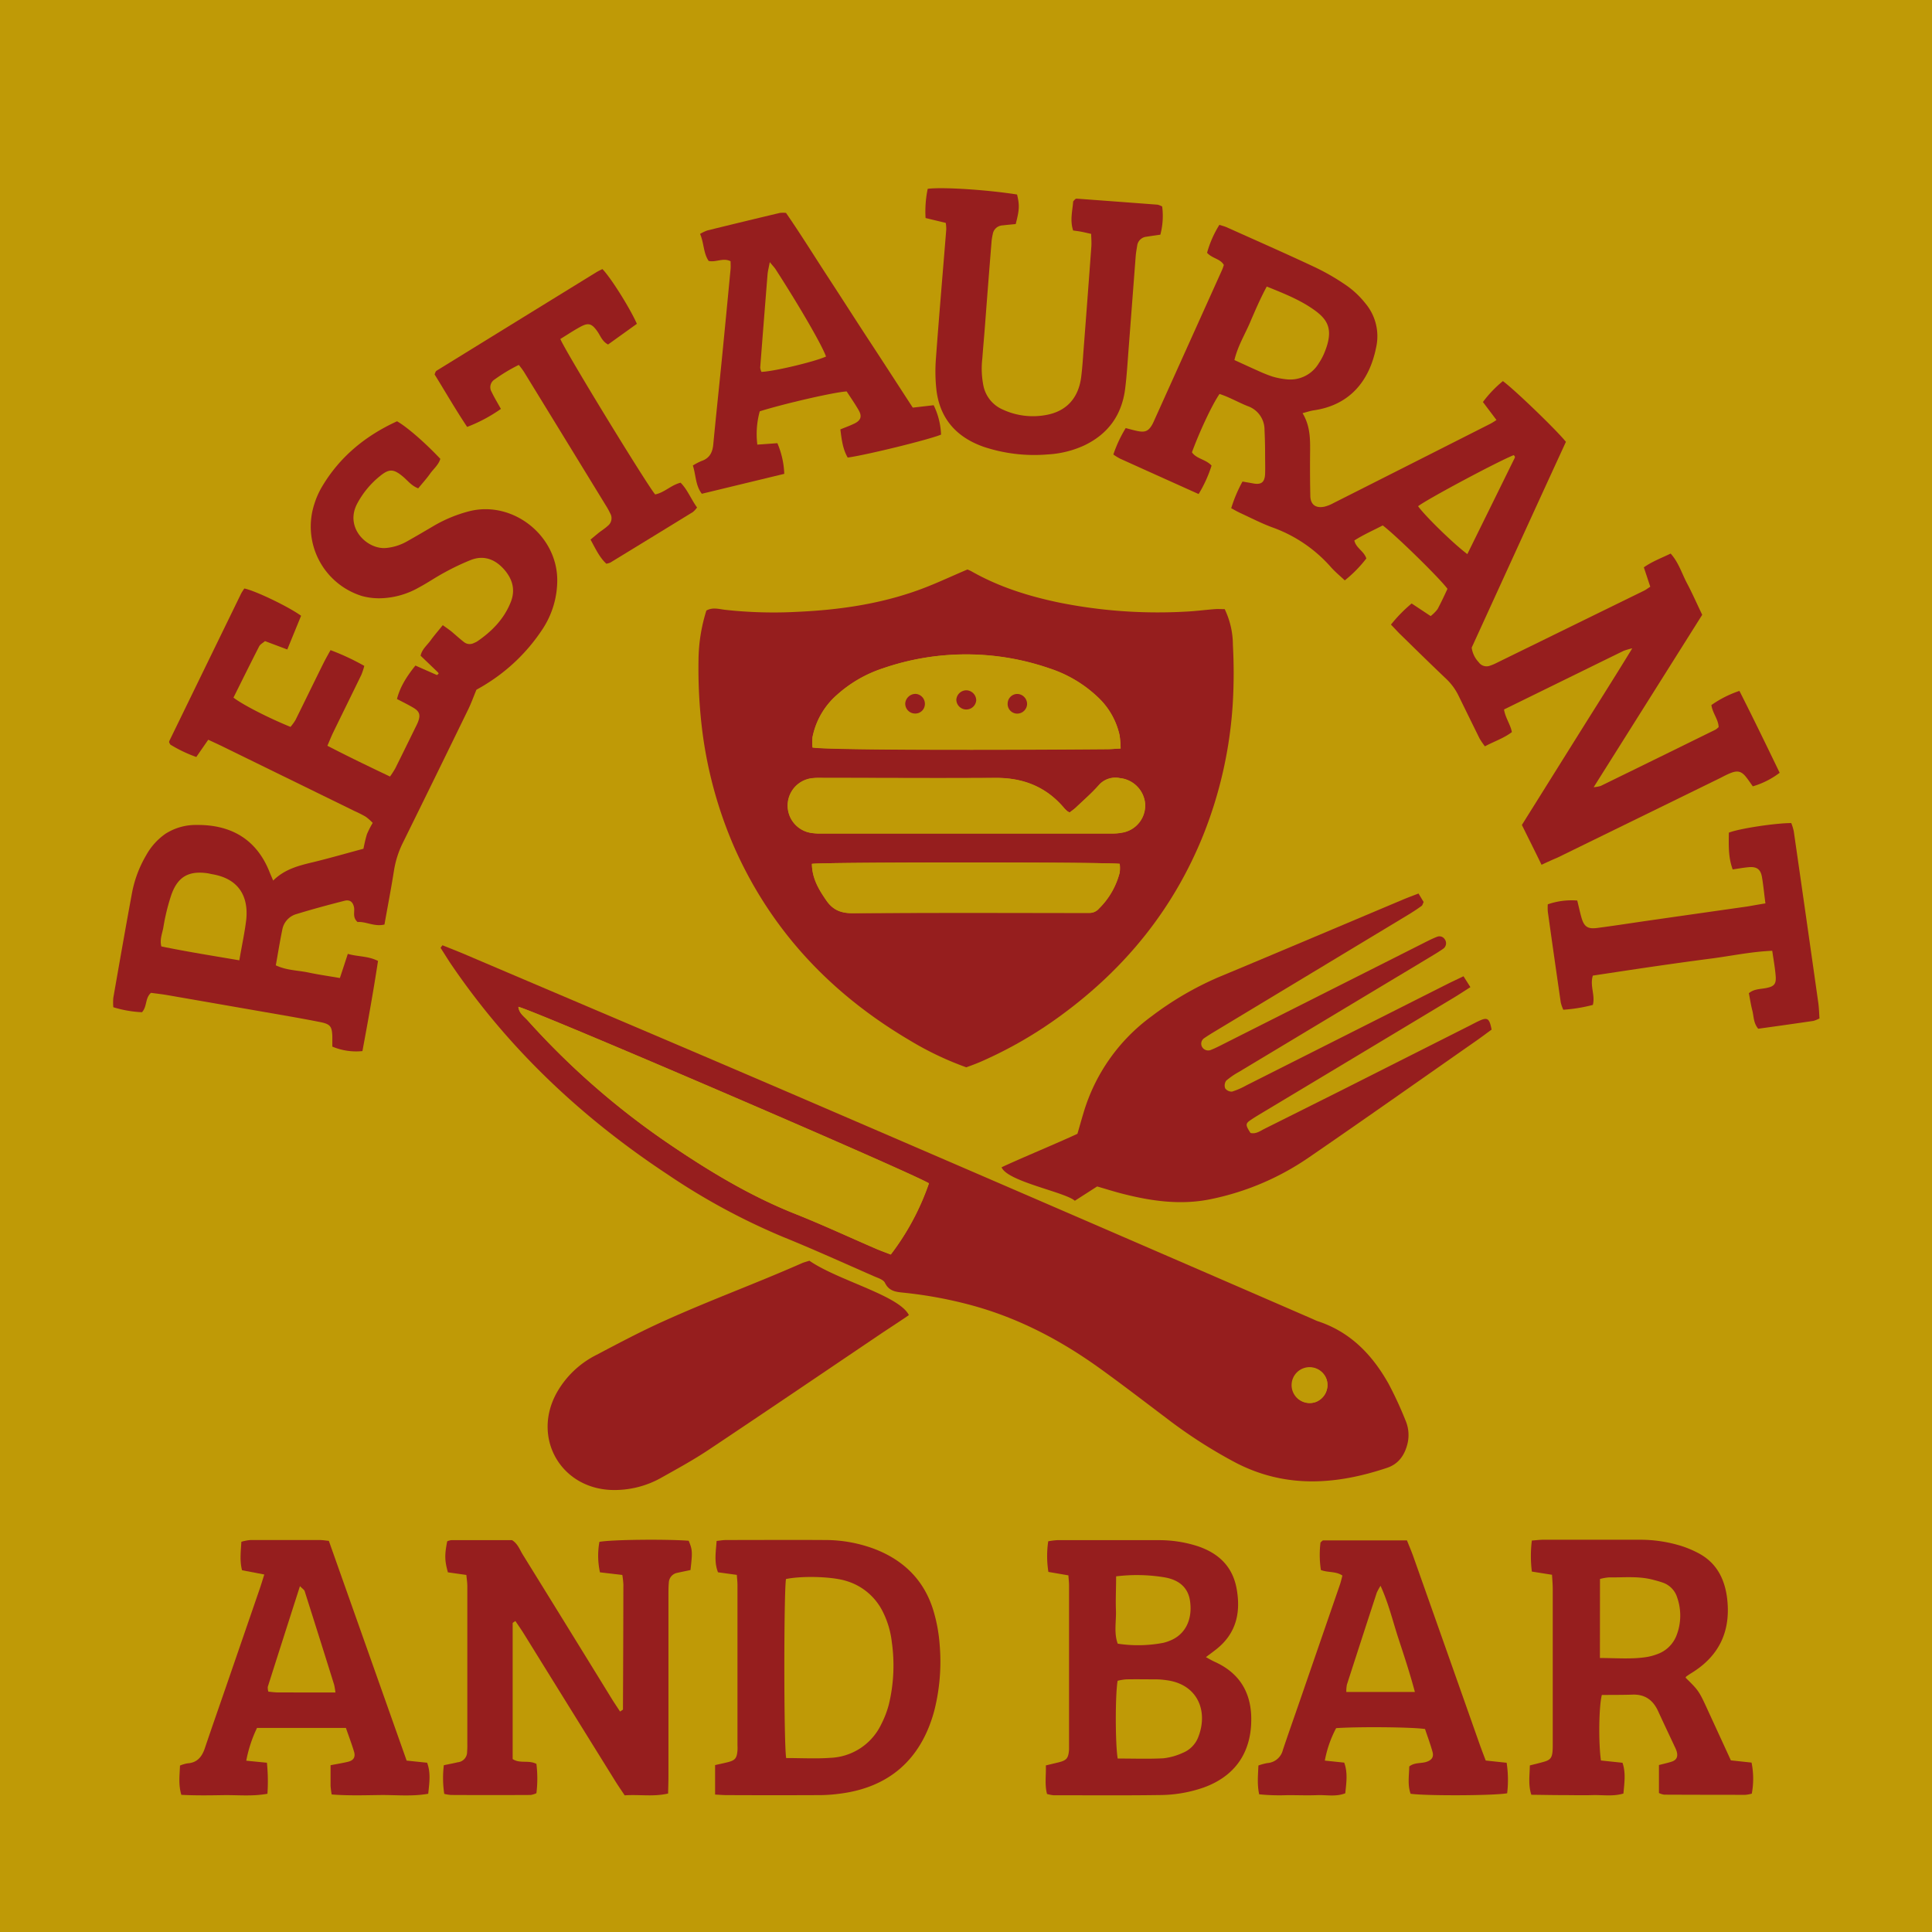
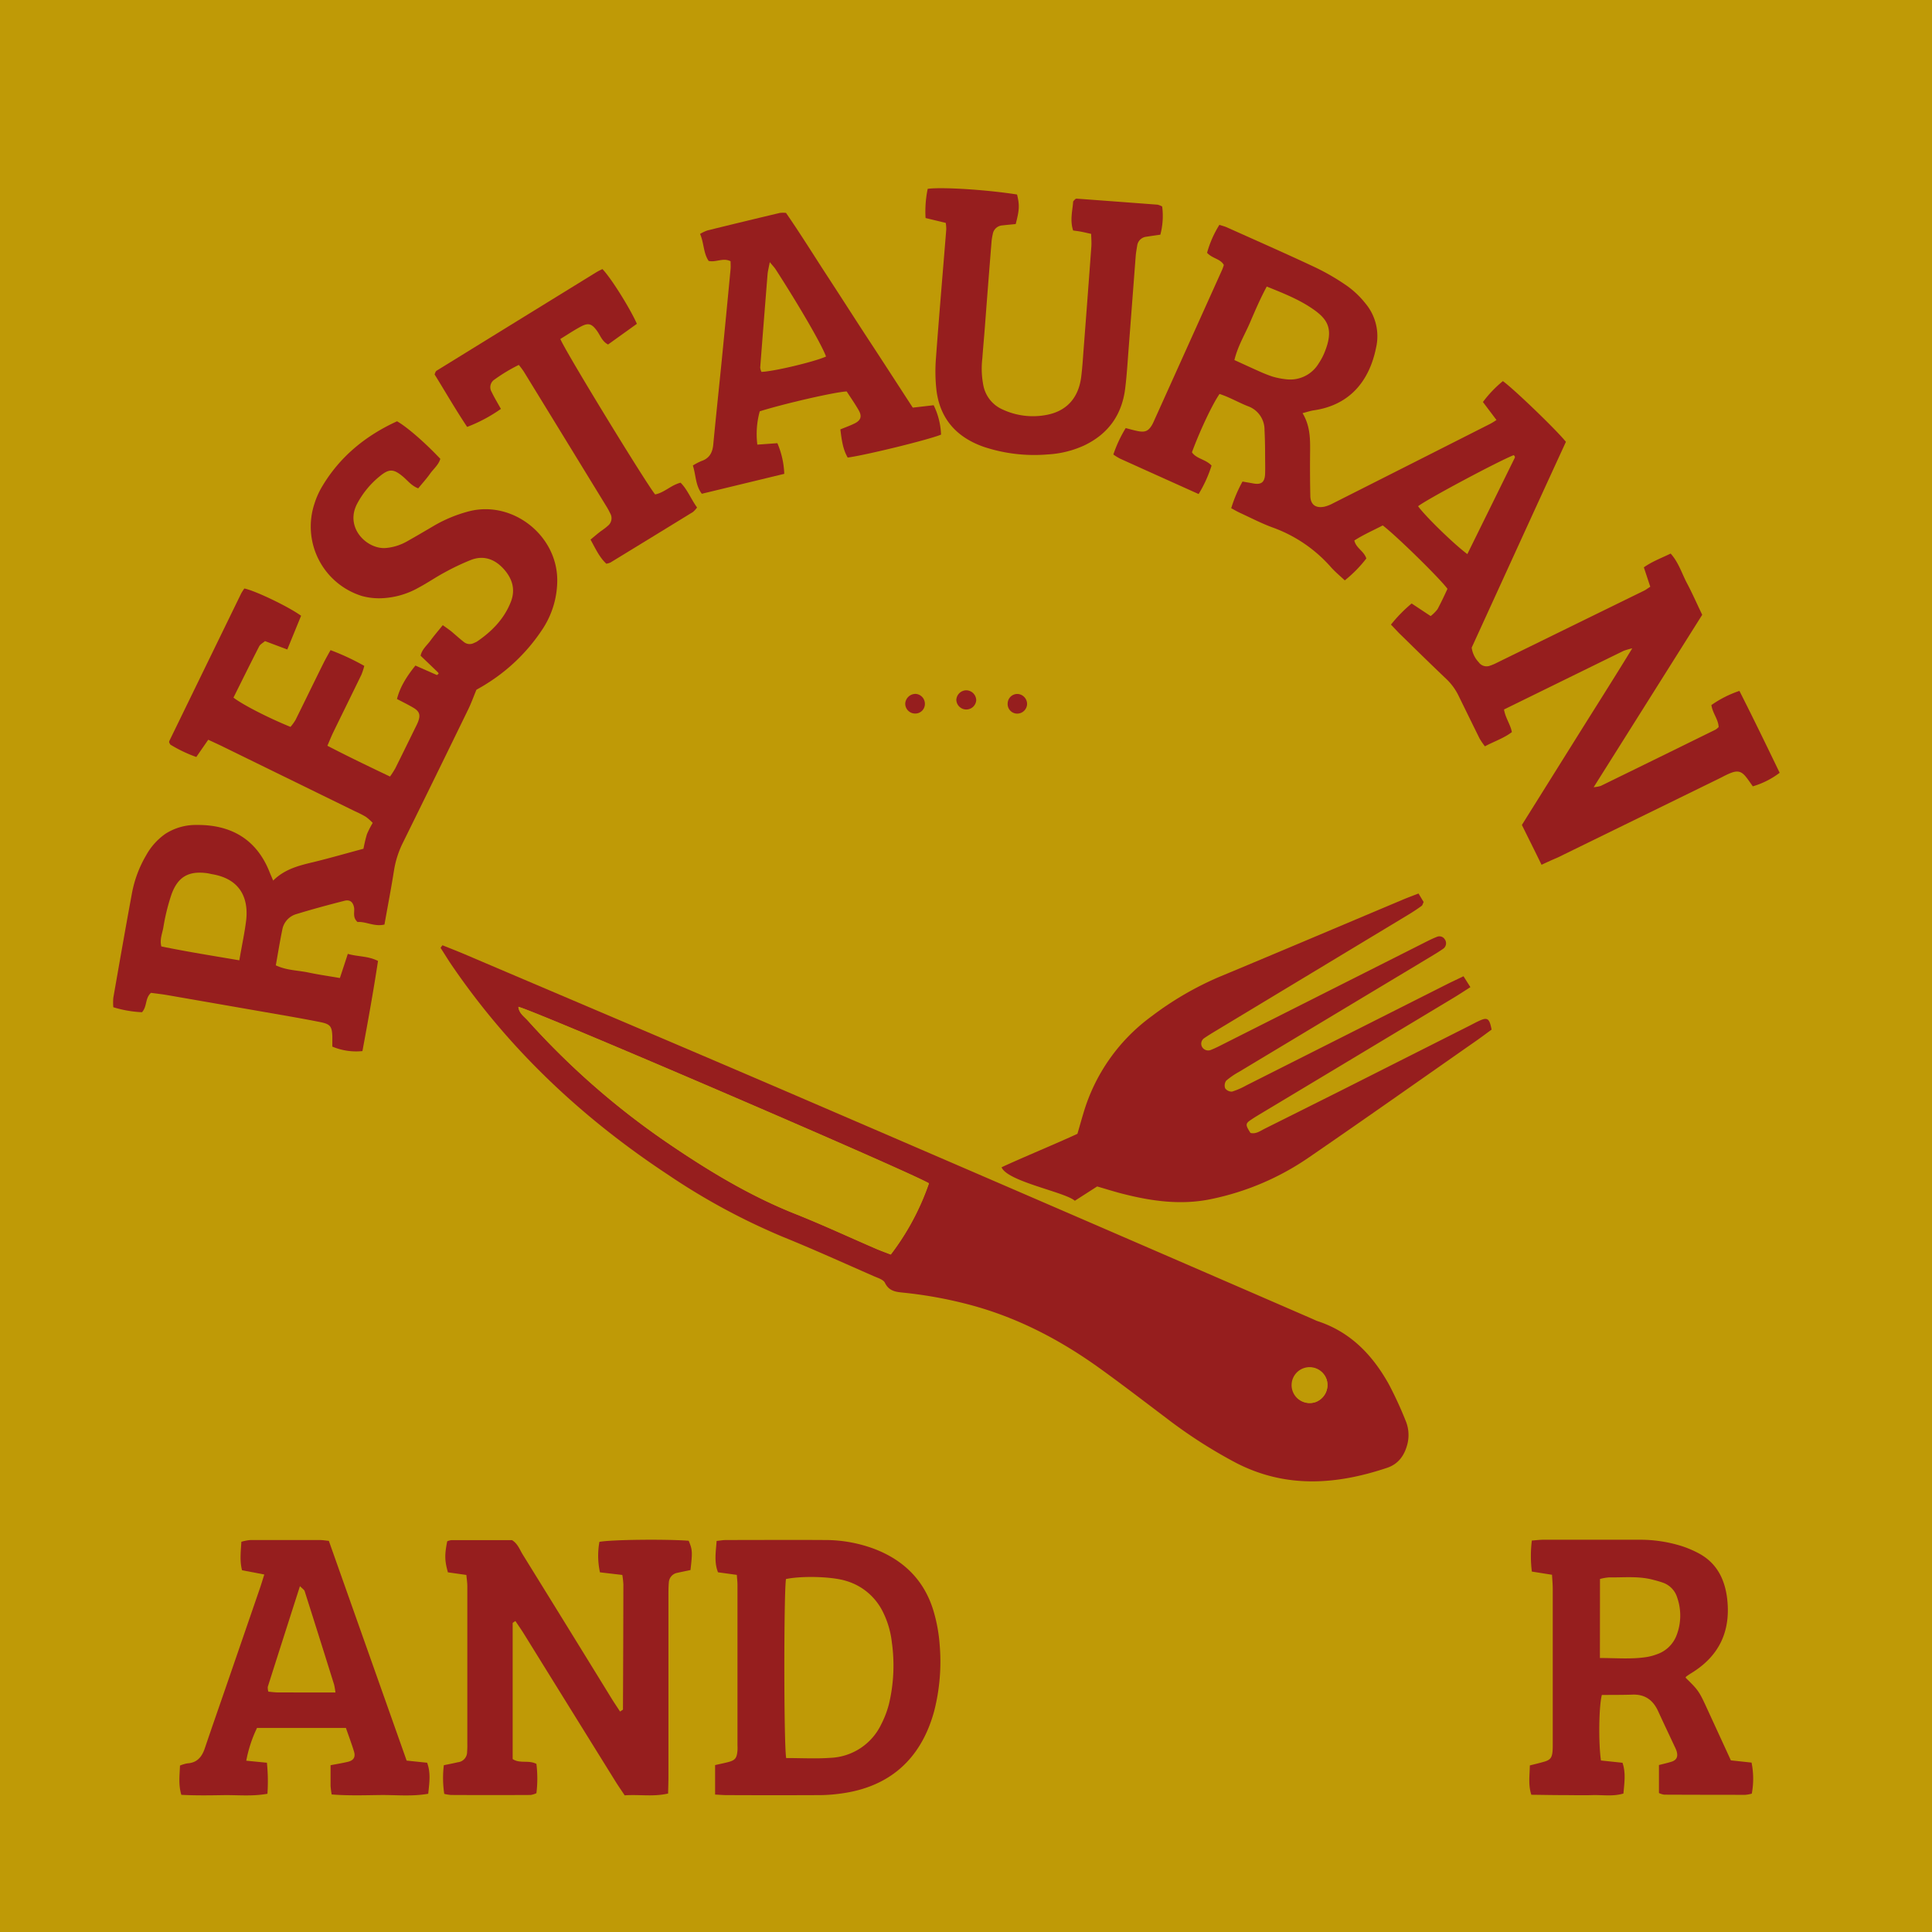
<svg xmlns="http://www.w3.org/2000/svg" viewBox="0 0 560.31 560.31">
  <defs>
    <style>.cls-1{fill:#bf9a06;}.cls-2{fill:#961e1e;}</style>
  </defs>
  <g id="Restaurant_Bar" data-name="Restaurant &amp; Bar">
    <rect class="cls-1" width="560.31" height="560.31" />
    <path class="cls-2" d="M128.84,520.25a30.77,30.77,0,0,1-.12-8.31c1.37-.29,2.68-.53,4-.85a3,3,0,0,0,2.75-3.08,21.32,21.32,0,0,0,.06-2.26q0-22.87,0-45.75c0-1-.17-2.06-.28-3.24L129.9,456c-.93-3.33-1-5-.2-9a4.6,4.6,0,0,1,1.22-.34c5.88,0,11.76,0,17.57,0,1.61,1,2.18,2.6,3,4q13,21,25.92,42c.77,1.25,1.61,2.47,2.42,3.72.43-.32.84-.48.84-.64q.09-18.1.12-36.22a24.79,24.79,0,0,0-.31-2.76L174,456a22.55,22.55,0,0,1-.16-8.84c3.53-.65,19-.82,25.89-.32,1.09,2.63,1.13,3.22.52,8.5-1.21.26-2.5.51-3.79.8a3,3,0,0,0-2.49,2.86c-.12,1.34-.11,2.71-.11,4.07q0,26,0,52.08c0,1.63-.06,3.27-.1,5-4.29,1-8.33.22-12.59.53-.94-1.42-1.88-2.76-2.74-4.15q-13.26-21.34-26.49-42.7c-.78-1.26-1.64-2.47-2.47-3.71-.39.31-.79.47-.79.63,0,13.12,0,26.23,0,39.4,2.1,1.42,4.59.2,6.89,1.41a34.93,34.93,0,0,1,0,8.49,5.94,5.94,0,0,1-1.67.52q-11.55.06-23.09,0A12,12,0,0,1,128.84,520.25Z" />
    <path class="cls-2" d="M481.12,520v-8.11c1.29-.34,2.46-.59,3.6-.95,1.59-.49,2-1.53,1.5-3.17a11.34,11.34,0,0,0-.54-1.24c-1.6-3.42-3.22-6.82-4.79-10.25-1.46-3.2-3.8-4.94-7.43-4.81-3,.1-6,.07-8.9.1-.87,3.34-1,13.82-.26,19l6.25.66c1,2.91.54,5.85.27,8.92-3,.91-6.06.37-9,.46s-5.74,0-8.6,0-6-.07-9.11-.1c-.94-2.9-.48-5.56-.43-8.51,1.34-.34,2.62-.64,3.88-1,2-.53,2.53-1.16,2.7-3.08.08-.9.06-1.81.06-2.72q0-22.19,0-44.38c0-1.32-.13-2.65-.21-4.11l-5.85-.93a36.48,36.48,0,0,1,0-9c1.27-.09,2.29-.23,3.31-.23q13.8,0,27.61,0a40.32,40.32,0,0,1,12.06,1.69,29.63,29.63,0,0,1,5.8,2.46c5,2.83,7.23,7.51,7.87,13,1.07,9.31-2.27,16.54-10.32,21.48q-.76.47-1.5,1c-.12.08-.17.24-.25.37,3.88,3.82,3.88,3.82,6.65,9.87l6.49,14.11,6,.65a23.59,23.59,0,0,1,.07,9,10.19,10.19,0,0,1-1.87.35q-11.77,0-23.54-.05A5.17,5.17,0,0,1,481.12,520ZM464,480.85c4.77,0,9.09.39,13.4-.26a15.22,15.22,0,0,0,3.05-.8,9.29,9.29,0,0,0,5.73-5.4,15.86,15.86,0,0,0,.24-11.05,6.62,6.62,0,0,0-4.23-4.37c-1-.35-2-.61-3-.87-4.15-1.05-8.38-.57-12.57-.63a13.44,13.44,0,0,0-2.6.46Z" />
-     <path class="cls-2" d="M303.65,520.28c-.72-2.76-.23-5.43-.34-8.28l3.62-.87c2.41-.59,2.91-1.17,3.11-3.72,0-.6,0-1.2,0-1.81q0-22.89,0-45.77c0-.89-.11-1.79-.19-2.95l-5.8-1A29.34,29.34,0,0,1,304,447a20.1,20.1,0,0,1,2.63-.33c9.82,0,19.63,0,29.45,0a36.4,36.4,0,0,1,11.15,1.71c6.07,2,10.19,5.82,11.39,12.26,1.27,6.84,0,12.94-5.71,17.54-.93.75-1.91,1.45-3.18,2.41,1,.56,1.86,1.05,2.73,1.44,6.54,3,10,8.1,10.39,15.21.48,10.08-4,17.59-13.64,21.12a39.05,39.05,0,0,1-12.89,2.23c-10.27.15-20.54.06-30.81.06A11.75,11.75,0,0,1,303.65,520.28ZM324.15,510c4.59,0,9,.16,13.28-.07a18.35,18.35,0,0,0,5.58-1.57,8.05,8.05,0,0,0,4.57-4.75c2.82-7.4-.22-15.15-9.3-16.33a24.21,24.21,0,0,0-2.69-.24c-3,0-6-.06-9,0a15.59,15.59,0,0,0-2.46.41C323.42,491.37,323.43,505.82,324.15,510Zm-.46-52.78c0,3.56-.17,6.69-.05,9.82s-.64,6.54.52,9.65a39,39,0,0,0,13.15-.23,12.88,12.88,0,0,0,2.95-1.08c3.84-2,5.61-6.17,4.85-11.18-.56-3.65-3-6-7.41-6.75A49,49,0,0,0,323.69,457.17Z" />
    <path class="cls-2" d="M207.39,520.45V511.9c1.33-.3,2.5-.54,3.65-.83,2.16-.54,2.66-1.14,2.84-3.43.05-.6,0-1.21,0-1.81q0-23.07,0-46.15c0-.88-.11-1.77-.19-2.94l-5.46-.75c-1.17-3-.62-5.88-.4-9.09,1-.11,1.9-.27,2.76-.27,9.49,0,19-.06,28.49,0a40.73,40.73,0,0,1,14.61,2.62c8.7,3.36,14.64,9.41,17.19,18.46a46,46,0,0,1,1.64,9.31,57.83,57.83,0,0,1-1.61,19.29c-3.84,14-13.08,22.09-27.38,23.89a46.56,46.56,0,0,1-5.4.41q-13.57.06-27.14,0C210,520.63,208.94,520.53,207.39,520.45ZM228,509.86c4.41,0,8.64.24,12.83-.06a17.09,17.09,0,0,0,14.75-9.75,28.15,28.15,0,0,0,2.24-5.89,48.31,48.31,0,0,0,.81-18,26,26,0,0,0-2.55-8.63,17.31,17.31,0,0,0-10.75-9.06c-4.07-1.26-12.7-1.49-17.38-.53C227.32,461.62,227.29,505.35,228,509.86Z" />
    <path class="cls-2" d="M77.41,511.22a53.29,53.29,0,0,1,.15,9c-4.42.81-8.62.33-12.79.4s-8.09.12-12.18-.09c-.89-3-.49-5.65-.39-8.49a10,10,0,0,1,2.17-.64c2.86-.18,4.21-1.93,5.05-4.43,2.12-6.28,4.32-12.54,6.48-18.82q4.71-13.68,9.42-27.36c.44-1.28.82-2.57,1.33-4.16L70.2,455.4c-.71-2.67-.37-5.34-.2-8.26a13.11,13.11,0,0,1,2.54-.5c6.78,0,13.57,0,20.36,0,.73,0,1.46.14,2.47.23,7.51,21.21,15,42.36,22.56,63.73l5.94.62c1.1,2.94.65,5.86.32,9-4.75.84-9.4.31-14,.37s-9.28.21-14-.17a23.47,23.47,0,0,1-.32-2.48c0-1.94,0-3.89,0-6,1.88-.36,3.49-.62,5.07-1s2.23-1.35,1.72-3c-.7-2.29-1.55-4.53-2.34-6.82H74.54a37.9,37.9,0,0,0-3.12,9.51Zm19.87-20.38a19.34,19.34,0,0,0-.39-2.3Q92.66,475,88.36,461.47c-.14-.43-.66-.73-1.37-1.46-3.22,10.06-6.29,19.63-9.33,29.2a3.89,3.89,0,0,0,.17,1.4c.93.08,1.82.21,2.71.22C85.94,490.85,91.34,490.84,97.28,490.84Z" />
-     <path class="cls-2" d="M437.1,520.08c-3.85.7-23.61.77-28,.14-.92-2.56-.45-5.22-.39-7.92,1.49-1.18,3.25-.84,4.8-1.28s2.4-1.33,1.95-2.93c-.63-2.3-1.48-4.54-2.18-6.65-3.82-.57-19.42-.7-25.78-.25a32.82,32.82,0,0,0-3.28,9.41l5.62.59c1.08,2.92.62,5.86.31,8.89-2.71,1.07-5.44.44-8.11.54-2.86.11-5.73,0-8.6,0a59.28,59.28,0,0,1-8.26-.24c-.62-2.85-.34-5.51-.22-8.36a15.29,15.29,0,0,1,2.6-.7,5,5,0,0,0,4.5-3.82c1.58-4.72,3.25-9.41,4.87-14.11q5.83-16.9,11.66-33.8c.29-.84.48-1.72.73-2.65-1.9-1.3-4.17-.81-6.24-1.61a29.17,29.17,0,0,1-.11-8c.32-.25.55-.59.79-.59,8,0,16,0,24.28,0,.58,1.47,1.24,3,1.78,4.49q9.66,27.3,19.29,54.61c.55,1.55,1.15,3.09,1.77,4.74l6.07.65A33,33,0,0,1,437.1,520.08Zm-26.76-29.39c-1.52-5.67-3.18-10.64-4.81-15.62s-2.79-10-5.15-15.16a17.13,17.13,0,0,0-1.1,2q-4.35,13.32-8.65,26.64a10,10,0,0,0-.18,2.14Z" />
    <path class="cls-2" d="M447.07,250.8c-2-4.13-3.83-7.75-5.7-11.55l15.87-25.37c5.24-8.38,10.55-16.71,16.14-25.85a19.21,19.21,0,0,0-2.52.73c-11.5,5.63-23,11.28-34.67,17,.38,2.43,1.85,4.29,2.28,6.56-2.38,1.81-5.11,2.67-7.82,4.13a21.3,21.3,0,0,1-1.56-2.29q-3-6.09-6-12.21a16.86,16.86,0,0,0-3.69-5.09c-4.38-4.16-8.69-8.39-13-12.61-1-.94-1.86-1.94-3-3.1a42.16,42.16,0,0,1,6-6.13l5.51,3.65a11,11,0,0,0,2-2c1.07-2,2-4,2.88-5.9-2.27-3.1-14.94-15.49-18.77-18.39-2.66,1.39-5.53,2.64-8.24,4.37.48,2.22,2.75,3,3.48,5.21a36.94,36.94,0,0,1-6.25,6.36c-1.36-1.28-2.76-2.43-3.95-3.76a41,41,0,0,0-17-11.59c-3.25-1.19-6.35-2.81-9.5-4.26-.81-.37-1.57-.83-2.49-1.32a40.73,40.73,0,0,1,3.27-7.73c1.1.19,2.1.35,3.09.54,2.36.44,3.37-.32,3.47-2.79.06-1.81,0-3.62,0-5.43,0-2.42-.05-4.84-.17-7.25a7.24,7.24,0,0,0-4.88-6.95c-2.77-1.1-5.37-2.64-8.17-3.52-2.08,3-5.62,10.49-8,16.91,1.33,1.95,4,2,5.69,3.86a37.35,37.35,0,0,1-3.75,8.25c-7.71-3.47-15.26-6.86-22.79-10.27a16.28,16.28,0,0,1-1.94-1.2,37.8,37.8,0,0,1,3.58-7.66c1.21.31,2.34.64,3.49.87,2.12.43,3.11,0,4.16-1.81.3-.52.53-1.08.78-1.63q9.78-21.68,19.54-43.35a14.38,14.38,0,0,0,.49-1.38c-1-1.83-3.34-1.84-4.86-3.54a30.59,30.59,0,0,1,3.57-8.1c.83.27,1.53.44,2.18.73,8.53,3.83,17.1,7.59,25.56,11.57A65.39,65.39,0,0,1,390.79,83,26.2,26.2,0,0,1,396,88a14.81,14.81,0,0,1,3.1,12.75c-2,10-7.86,16.77-18.07,18.25-1,.15-2,.49-3.27.82,2.2,3.65,2.23,7.39,2.19,11.17q-.07,6.34.06,12.69c0,2.65,1.55,3.81,4.14,3.25a10.56,10.56,0,0,0,2.52-1q22.83-11.52,45.65-23.08A19.59,19.59,0,0,0,434,121.8l-3.93-5.21a34.05,34.05,0,0,1,5.79-6.06c3.13,2.23,15.55,14.18,18.28,17.61C445,148,435.88,168,426.81,187.83a7.68,7.68,0,0,0,2.05,4.24,2.77,2.77,0,0,0,3.24,1,14.15,14.15,0,0,0,2.08-.89l42.69-20.91c.52-.26,1-.64,1.74-1.11-.61-1.82-1.2-3.62-1.87-5.62,2.39-1.7,5.07-2.68,7.77-4,2.31,2.55,3.24,5.78,4.77,8.66s2.89,6,4.39,9.1l-31.48,50a9.25,9.25,0,0,0,2.05-.37q16.68-8.15,33.32-16.34a6.26,6.26,0,0,0,.87-.72c-.05-2.19-1.75-4-2.1-6.39a31.47,31.47,0,0,1,8.13-4.11c4,7.89,7.81,15.74,11.67,23.75a24,24,0,0,1-7.79,3.93c-.71-1-1.28-1.85-1.92-2.66-1.29-1.64-2.39-2-4.35-1.26-1.12.42-2.18,1-3.26,1.55l-47.17,23.07C450.29,249.31,448.93,249.93,447.07,250.8ZM367.38,83.1c-1.95,3.63-3.41,7.07-4.88,10.49s-3.55,6.84-4.5,10.83c2.42,1.1,4.58,2.11,6.77,3.08a41.73,41.73,0,0,0,4.17,1.68,21.28,21.28,0,0,0,3.95.8,9.63,9.63,0,0,0,9.59-4.65,17.29,17.29,0,0,0,1.51-2.77c3.14-7.41.91-10.23-3.93-13.41C376.28,86.67,372.08,85,367.38,83.1Zm58.17,77.6c4.7-9.53,9.23-18.72,13.75-27.92a.56.56,0,0,0,0-.42A1.54,1.54,0,0,0,439,132c-4.34,1.68-25.09,12.75-27.73,14.81C413.18,149.52,421.49,157.67,425.55,160.7Z" />
    <path class="cls-2" d="M105.41,246.15a42.29,42.29,0,0,1,1-4.21,27.81,27.81,0,0,1,1.68-3.29,15.52,15.52,0,0,0-2-1.77,33.56,33.56,0,0,0-3.22-1.64l-38.21-18.7c-1.34-.66-2.7-1.27-4.27-2l-3.46,5a40,40,0,0,1-7.52-3.59,4.12,4.12,0,0,1-.35-.65.87.87,0,0,1,.07-.45q10.4-21.36,20.81-42.73a15,15,0,0,1,.93-1.45c3.19.66,12.73,5.22,16.45,7.91l-4,9.78-6.47-2.43c-.62.55-1.38.92-1.69,1.53-2.54,4.95-5,9.95-7.45,14.86,2.83,2.17,10.4,6,16.54,8.49a15.29,15.29,0,0,0,1.45-2c2.68-5.41,5.31-10.84,8-16.26.65-1.32,1.39-2.61,2.16-4a68.55,68.55,0,0,1,9.79,4.57,19.72,19.72,0,0,1-.84,2.56c-2.7,5.57-5.44,11.11-8.15,16.68-.58,1.19-1.07,2.44-1.71,3.92,6.07,3.15,12,6,18.16,8.93a27.17,27.17,0,0,0,1.53-2.38c1.95-3.91,3.87-7.84,5.8-11.77.27-.54.55-1.08.77-1.64.8-2.06.5-3.09-1.37-4.19-1.54-.91-3.16-1.69-4.71-2.51.79-3.11,2.43-6.08,5.35-9.7l6.25,2.76c.29-.26.47-.35.46-.42a.63.63,0,0,0-.21-.39c-1.62-1.57-3.25-3.13-5-4.8.39-1.88,1.86-3,2.9-4.44s2.25-2.82,3.53-4.42c1,.71,1.83,1.27,2.61,1.91,1.17,1,2.28,2,3.45,2.92a2.67,2.67,0,0,0,3,.33,7.65,7.65,0,0,0,.82-.38c4.33-2.94,7.9-6.56,9.85-11.51,1.43-3.61.44-6.81-2.09-9.6s-5.73-4-9.39-2.62a68.36,68.36,0,0,0-7.74,3.67c-2.53,1.35-4.9,3-7.42,4.34a23.6,23.6,0,0,1-10.32,3.1,18.7,18.7,0,0,1-6.25-.63A21.09,21.09,0,0,1,91.22,146a23.39,23.39,0,0,1,2-4.56c5.19-8.92,12.79-15.08,21.93-19.26,2.92,1.66,8.15,6.22,12.55,10.89-.5,1.75-2,2.93-3,4.35s-2.26,2.79-3.41,4.21c-2-.77-3.06-2.27-4.43-3.41-2.72-2.27-4-2.34-6.75-.08a25.78,25.78,0,0,0-6.56,8c-3.64,7,3,13.31,8.45,12.78a15,15,0,0,0,6-1.89c2.63-1.48,5.22-3,7.83-4.54a40.26,40.26,0,0,1,10.44-4.27c12.37-3,25.05,6.84,25.34,19.63a25.82,25.82,0,0,1-4.49,14.94,52.78,52.78,0,0,1-16.16,15.61c-1,.65-2.07,1.22-2.79,1.64-.87,2.1-1.51,3.91-2.35,5.63q-9.41,19.34-18.92,38.62a27.85,27.85,0,0,0-2.63,8.13c-.82,5.2-1.82,10.37-2.77,15.71-2.95.71-5.44-.95-7.8-.72-1.5-1.36-.83-2.83-1-4.11-.28-1.66-1.17-2.48-2.83-2.05-4.67,1.19-9.33,2.45-13.94,3.86a5.76,5.76,0,0,0-4.06,4.51c-.7,3.37-1.24,6.77-1.88,10.34,3.12,1.48,6.34,1.43,9.38,2.07s5.93,1.05,9.2,1.61c.76-2.28,1.49-4.49,2.3-7,3,.86,5.88.58,8.76,2.05-1.34,8.8-2.91,17.5-4.52,26.14a17.75,17.75,0,0,1-8.73-1.3c0-.92,0-2,0-3-.11-2.93-.62-3.54-3.66-4.14s-5.93-1.13-8.9-1.65q-17.61-3.07-35.22-6.13c-1.62-.28-3.27-.46-4.81-.67-1.76,1.55-1.07,3.93-2.61,5.62a32.87,32.87,0,0,1-8.32-1.45,16.35,16.35,0,0,1,0-2.72c1.77-10.11,3.53-20.21,5.4-30.3a33.92,33.92,0,0,1,4.1-11A18.54,18.54,0,0,1,48,241.8a16.29,16.29,0,0,1,9-2.55c9.82-.11,17.39,4,21.22,13.77.27.69.6,1.37,1,2.36C82.61,252,86.8,251,91,250,95.71,248.85,100.34,247.51,105.41,246.15Zm-36,32.36c.74-4.37,1.55-8,2-11.76.66-6.3-1.75-11.83-9.83-13.21-.44-.07-.88-.2-1.32-.27-5.45-.79-8.65.91-10.54,6.16a60.31,60.31,0,0,0-2.36,9.62c-.31,1.69-1.08,3.43-.57,5.43C54.18,276,61.57,277.17,69.42,278.51Z" />
    <path class="cls-2" d="M316.45,67.83c-1.1-.24-2-.46-2.82-.62s-1.47-.23-2.4-.36c-1-3-.15-5.9,0-8.41a5.27,5.27,0,0,1,.61-.68.74.74,0,0,1,.42-.15q11.73.86,23.46,1.75a4.83,4.83,0,0,1,1.33.54,21.21,21.21,0,0,1-.53,8.16c-1.38.2-2.7.38-4,.59a3,3,0,0,0-2.72,2.62c-.17,1-.36,2.09-.44,3.14q-1,13.1-2,26.19c-.31,3.91-.53,7.83-1,11.73-.87,7.82-4.85,13.51-12,16.89a29.14,29.14,0,0,1-10.48,2.57,46.52,46.52,0,0,1-18.31-2.11c-8-2.71-13-8.12-14-16.67a48.65,48.65,0,0,1-.14-9c.92-12.49,2-25,3-37.47a11.36,11.36,0,0,0-.15-1.9l-5.85-1.41a32,32,0,0,1,.62-8.47c4.37-.56,17.14.27,25.91,1.65.75,3.07.7,4.39-.39,8.57-1.22.12-2.54.24-3.85.39a3,3,0,0,0-2.8,2.53,15.68,15.68,0,0,0-.36,2.23q-1,12.42-1.94,24.84c-.23,3-.51,6-.73,9a25.08,25.08,0,0,0,.36,8.1,9.61,9.61,0,0,0,5.57,6.71,20.81,20.81,0,0,0,12.84,1.52c5.72-1.12,9.11-4.93,9.89-10.9.33-2.55.49-5.11.68-7.67q1.17-15.14,2.28-30.26C316.59,70.31,316.48,69.13,316.45,67.83Z" />
    <path class="cls-2" d="M264.72,118.22l6.06-.7a21.27,21.27,0,0,1,2.14,8.52c-3.25,1.4-21.7,5.94-27.07,6.66-1.42-2.42-1.76-5.18-2.13-8.17,1.36-.56,2.61-1,3.81-1.57,2.06-.93,2.57-2.08,1.54-3.91s-2.4-3.79-3.52-5.53c-3.56.19-18.31,3.59-25.21,5.77a24.71,24.71,0,0,0-.7,9.66l5.81-.42a24.78,24.78,0,0,1,2,8.89l-23.91,5.78c-1.87-2.44-1.69-5.38-2.6-8.2a17.83,17.83,0,0,1,2.5-1.3c2.33-.79,3.2-2.46,3.42-4.79.77-8.11,1.64-16.21,2.45-24.32Q210.62,91.3,211.88,78c.06-.72,0-1.45,0-2.23-2.18-1.12-4.25.4-6.36-.1-1.56-2.29-1.32-5.14-2.49-7.83a12,12,0,0,1,2.1-1q10.53-2.6,21.09-5.1a9.48,9.48,0,0,1,1.73,0c4.16,6,8.12,12.41,12.23,18.7s8,12.41,12.07,18.61S260.46,111.68,264.72,118.22ZM239.56,103.4c-1.12-3.2-7.45-14.18-14.61-25.29-.38-.58-.88-1.08-1.7-2.09-.3,1.62-.57,2.6-.65,3.59q-1.09,13.52-2.13,27a3.6,3.6,0,0,0,.37,1.24C224.51,107.72,236.33,104.88,239.56,103.4Z" />
-     <path class="cls-2" d="M512,262c-.38-2.88-.6-5.27-1-7.62s-1.58-3.08-3.85-2.88c-1.49.13-3,.41-4.64.65-1.33-3.6-1.15-7.16-1.12-10.66,2.82-1.16,13.58-2.81,18.11-2.78a15.12,15.12,0,0,1,.72,2.36q3.59,24.87,7.11,49.74c.21,1.47.24,3,.35,4.54a8.54,8.54,0,0,1-1.77.73q-8,1.17-16,2.27c-1.41-1.69-1.27-3.6-1.71-5.3s-.66-3.25-1-5c1.5-1.29,3.37-1.16,5.08-1.52,2.24-.45,2.87-1.14,2.7-3.4s-.62-4.74-1-7.39c-6.16.26-11.89,1.5-17.67,2.25s-11.36,1.53-17,2.35-11.58,1.73-17.36,2.6c-.93,3,.74,5.63,0,8.5a45.79,45.79,0,0,1-8.57,1.4,11.62,11.62,0,0,1-.73-2.09q-1.92-13.2-3.77-26.43a17,17,0,0,1,0-2.05,21,21,0,0,1,8.55-1.1c.42,1.71.76,3.31,1.2,4.88.77,2.72,1.8,3.44,4.63,3.07,4.63-.61,9.26-1.32,13.88-2q14.79-2.12,29.57-4.22C508.26,262.65,509.88,262.33,512,262Z" />
    <path class="cls-2" d="M190,143.39c2.65-.5,4.59-2.7,7.38-3.4,2,2,3,4.73,4.78,7.19a7.07,7.07,0,0,1-1.2,1.31q-12,7.37-23.94,14.66a5.61,5.61,0,0,1-1.17.34c-2-1.83-3.17-4.43-4.59-7,.89-.73,1.68-1.41,2.49-2.05s1.74-1.21,2.51-1.93a2.8,2.8,0,0,0,.68-3.68,19.07,19.07,0,0,0-1.09-2q-11.94-19.5-23.9-39a22.79,22.79,0,0,0-1.49-2,49,49,0,0,0-7,4.21,2.65,2.65,0,0,0-.89,3.61c.77,1.62,1.71,3.15,2.7,4.94a44.74,44.74,0,0,1-9.79,5.22c-3.39-5.07-6.37-10.27-9.44-15.22.16-.42.2-.56.27-.7a.92.92,0,0,1,.26-.35q23.12-14.26,46.24-28.5c.62-.39,1.29-.7,1.9-1,2.34,2.34,7.9,11.16,10,15.87l-8.36,6c-1.76-.92-2.23-2.61-3.18-3.91-1.58-2.19-2.55-2.49-4.94-1.17-2,1.09-3.84,2.33-5.72,3.48C164,102,187.38,140.21,190,143.39Z" />
-     <path class="cls-2" d="M280.24,309.54a91.33,91.33,0,0,1-16.44-7.84c-22.6-13.34-39.92-31.52-50.7-55.64a123.38,123.38,0,0,1-9.62-35.7,147,147,0,0,1-.9-19,49.11,49.11,0,0,1,2.28-14.29c1.75-1,3.59-.45,5.31-.23a128,128,0,0,0,21.26.59c11.8-.54,23.44-2.2,34.62-6.19,4.81-1.71,9.44-3.93,14.52-6.08a9.75,9.75,0,0,1,1.2.55c8,4.54,16.58,7.21,25.47,9.06a145,145,0,0,0,36.48,2.62c2.87-.13,5.72-.51,8.57-.73.89-.07,1.8,0,2.89,0a24.09,24.09,0,0,1,2.38,10.41,150,150,0,0,1,0,16.29A123.2,123.2,0,0,1,349,242.09c-8.62,21.46-22.6,38.7-41.18,52.31a121.6,121.6,0,0,1-23.06,13.37C283.28,308.43,281.72,309,280.24,309.54ZM325,217.08a29.64,29.64,0,0,0-.29-3.82,21.43,21.43,0,0,0-6.43-11.2,36.93,36.93,0,0,0-13.9-8.23,74.08,74.08,0,0,0-48.36,0,37.18,37.18,0,0,0-13.23,7.63,21.93,21.93,0,0,0-7.13,12.29,15.34,15.34,0,0,0,0,3c3.61.64,40.55.84,85.11.49C322.06,217.29,323.39,217.16,325,217.08Zm-14.76,18.54a4.51,4.51,0,0,1-.62-.3,9.56,9.56,0,0,1-1-.95c-5.21-6.2-11.9-8.84-19.95-8.78-16.44.12-32.88,0-49.32,0-1.2,0-2.42-.06-3.61.06a8,8,0,0,0-.78,15.84,15.75,15.75,0,0,0,3.15.22q42.08,0,84.16,0a15.26,15.26,0,0,0,3.58-.34,8,8,0,0,0,6.22-8.33,8.19,8.19,0,0,0-7.35-7.4,6.38,6.38,0,0,0-6.08,2.06c-2,2.26-4.28,4.25-6.47,6.32C311.57,234.66,310.83,235.15,310.23,235.62Zm-74.77,14.91c.06,4.25,2,7.42,4.14,10.56,1.86,2.71,4.15,3.77,7.58,3.74,22-.16,44-.08,66.05-.08.91,0,1.81,0,2.72,0a3.59,3.59,0,0,0,2.77-1.27,22.39,22.39,0,0,0,6-10.47,10.92,10.92,0,0,0,0-2.49C320.52,250,239.7,250,235.46,250.53Z" />
    <path class="cls-1" d="M325,217.08c-1.6.08-2.93.21-4.26.22-44.56.35-81.5.15-85.11-.49a15.34,15.34,0,0,1,0-3,21.93,21.93,0,0,1,7.13-12.29A37.18,37.18,0,0,1,256,193.86a74.08,74.08,0,0,1,48.36,0,36.93,36.93,0,0,1,13.9,8.23,21.43,21.43,0,0,1,6.43,11.2A29.64,29.64,0,0,1,325,217.08Zm-27.12-12.82a2.93,2.93,0,0,0-2.68-3,2.81,2.81,0,0,0-2.94,2.7,2.78,2.78,0,0,0,2.63,3A2.88,2.88,0,0,0,297.87,204.26Zm-17.54-4.06a2.93,2.93,0,0,0-3,2.72,2.89,2.89,0,0,0,5.77.19A2.94,2.94,0,0,0,280.33,200.2Zm-14.76,1a3,3,0,0,0-3,2.73,2.85,2.85,0,0,0,2.69,3,2.78,2.78,0,0,0,3-2.69A2.88,2.88,0,0,0,265.57,201.24Z" />
    <path class="cls-1" d="M310.23,235.62c.6-.47,1.34-1,2-1.56,2.19-2.07,4.48-4.06,6.47-6.32a6.38,6.38,0,0,1,6.08-2.06,8.19,8.19,0,0,1,7.35,7.4,8,8,0,0,1-6.22,8.33,15.26,15.26,0,0,1-3.58.34q-42.07,0-84.16,0a15.75,15.75,0,0,1-3.15-.22,8,8,0,0,1,.78-15.84c1.19-.12,2.41-.06,3.61-.06,16.44,0,32.88.08,49.32,0,8.05-.06,14.74,2.58,19.95,8.78a9.56,9.56,0,0,0,1,.95A4.51,4.51,0,0,0,310.23,235.62Z" />
-     <path class="cls-1" d="M235.46,250.53c4.24-.53,85.06-.53,89.28,0a10.92,10.92,0,0,1,0,2.49,22.39,22.39,0,0,1-6,10.47,3.59,3.59,0,0,1-2.77,1.27c-.91,0-1.81,0-2.72,0-22,0-44-.08-66.05.08-3.43,0-5.72-1-7.58-3.74C237.46,258,235.52,254.78,235.46,250.53Z" />
+     <path class="cls-1" d="M235.46,250.53c4.24-.53,85.06-.53,89.28,0a10.92,10.92,0,0,1,0,2.49,22.39,22.39,0,0,1-6,10.47,3.59,3.59,0,0,1-2.77,1.27c-.91,0-1.81,0-2.72,0-22,0-44-.08-66.05.08-3.43,0-5.72-1-7.58-3.74Z" />
    <path class="cls-2" d="M297.87,204.26a2.88,2.88,0,0,1-3,2.7,2.78,2.78,0,0,1-2.63-3,2.81,2.81,0,0,1,2.94-2.7A2.93,2.93,0,0,1,297.87,204.26Z" />
    <path class="cls-2" d="M280.33,200.2a2.94,2.94,0,0,1,2.79,2.91,2.89,2.89,0,0,1-5.77-.19A2.93,2.93,0,0,1,280.33,200.2Z" />
    <path class="cls-2" d="M265.57,201.24a2.88,2.88,0,0,1,2.66,3,2.78,2.78,0,0,1-3,2.69,2.85,2.85,0,0,1-2.69-3A3,3,0,0,1,265.57,201.24Z" />
    <path class="cls-2" d="M128.32,274.14c2.15.87,4.32,1.7,6.45,2.61,33.08,14.1,66.19,28.11,99.21,42.33q73.26,31.55,146.43,63.33c.62.27,1.22.58,1.85.79,9.44,3.13,15.8,9.79,20.5,18.21a108.93,108.93,0,0,1,4.83,10.46,10.75,10.75,0,0,1,.59,6.88c-.82,3.29-2.6,5.84-5.9,6.94-14.77,4.95-29.4,6-43.82-1.44a142.33,142.33,0,0,1-20.23-13c-6.41-4.83-12.77-9.73-19.29-14.42-11.49-8.27-23.89-14.75-37.65-18.41a123.9,123.9,0,0,0-19.21-3.52c-2.16-.22-4.22-.37-5.42-2.84-.48-1-2.15-1.45-3.36-2-8.73-3.82-17.41-7.77-26.25-11.35a191,191,0,0,1-33.46-18.12c-24.83-16.4-46.14-36.42-62.89-61.13-1-1.5-1.95-3.05-2.93-4.58Zm22,17.85c.18,1.88,1.7,2.83,2.74,4A224.83,224.83,0,0,0,195,332.41c11.23,7.6,22.83,14.53,35.49,19.58,7.92,3.16,15.66,6.75,23.49,10.13,1.36.59,2.77,1.09,4.36,1.71a73.3,73.3,0,0,0,11.07-20.65C263.74,339.76,155.52,293.26,150.36,292ZM384.75,400.1a5.21,5.21,0,1,0-3.16,6.5A5.28,5.28,0,0,0,384.75,400.1Z" />
    <path class="cls-2" d="M411.39,259.13l1.49,2.47c-.27.55-.34.95-.57,1.11-1.37,1-2.75,1.89-4.18,2.75q-27.5,16.6-55,33.18c-1.29.78-2.59,1.55-3.82,2.4a1.93,1.93,0,0,0-.67,2.62,2.05,2.05,0,0,0,2.64.79c1.39-.56,2.73-1.26,4.07-1.94l57.37-28.93c1.34-.68,2.69-1.37,4.08-1.91a1.82,1.82,0,0,1,2.2.74,1.94,1.94,0,0,1-.38,2.69c-1.23.87-2.52,1.64-3.81,2.42q-27.75,16.67-55.5,33.35a21.56,21.56,0,0,0-3.69,2.54,2.39,2.39,0,0,0-.3,2.22,2.3,2.3,0,0,0,2,.95,21.33,21.33,0,0,0,4.11-1.79q28.92-14.57,57.82-29.15c1.63-.83,3.29-1.59,5.19-2.51l2,3.16c-1.81,1.15-3.33,2.16-4.88,3.09q-27.52,16.56-55.07,33.09c-1.29.78-2.59,1.53-3.83,2.39-1.49,1-1.46,1.46,0,3.71,1.59.4,2.84-.59,4.15-1.24q11-5.49,22-11l37.65-19c.9-.46,1.78-.94,2.7-1.35,2.24-1,2.81-.59,3.43,2.62-1.38,1-2.84,2.11-4.34,3.16-16.32,11.4-32.58,22.89-49,34.15a77.37,77.37,0,0,1-28,11.84c-8.74,1.83-17.3.61-25.8-1.57-2.42-.62-4.8-1.38-7.26-2.09l-6.47,4.15c-2.82-2.53-19.55-5.55-21.25-9.71,5.24-2.47,16.57-7.17,22-9.71.59-2,1.12-3.94,1.7-5.85a53.47,53.47,0,0,1,19.82-28.24,92.73,92.73,0,0,1,19.45-11.35c17.76-7.39,35.47-14.92,53.2-22.38C408.1,260.37,409.65,259.81,411.39,259.13Z" />
-     <path class="cls-2" d="M234.74,365.63c4.33,3,11.25,5.61,17.27,8.24,5.47,2.39,10.2,4.79,11.58,7.52-.59.49-7.52,5-8.2,5.48-16.62,11.22-33.22,22.49-49.91,33.62-4.31,2.87-8.87,5.37-13.39,7.9a27.62,27.62,0,0,1-14.88,3.72c-14.74-.61-22.93-15.25-15.75-28.19A27.18,27.18,0,0,1,172.87,393c6.36-3.35,12.72-6.73,19.27-9.69,14-6.34,26.42-10.79,40.51-17C233.25,366.06,233.9,365.9,234.74,365.63Z" />
    <path class="cls-1" d="M150.36,292c5.16,1.27,113.38,47.77,119.05,51.19a73.3,73.3,0,0,1-11.07,20.65c-1.59-.62-3-1.12-4.36-1.71-7.83-3.38-15.57-7-23.49-10.13-12.66-5.05-24.26-12-35.49-19.58A224.83,224.83,0,0,1,153.1,296C152.06,294.82,150.54,293.87,150.36,292Z" />
    <path class="cls-1" d="M384.75,400.1a5.28,5.28,0,0,1-3.16,6.5,5.12,5.12,0,1,1,3.16-6.5Z" />
  </g>
</svg>